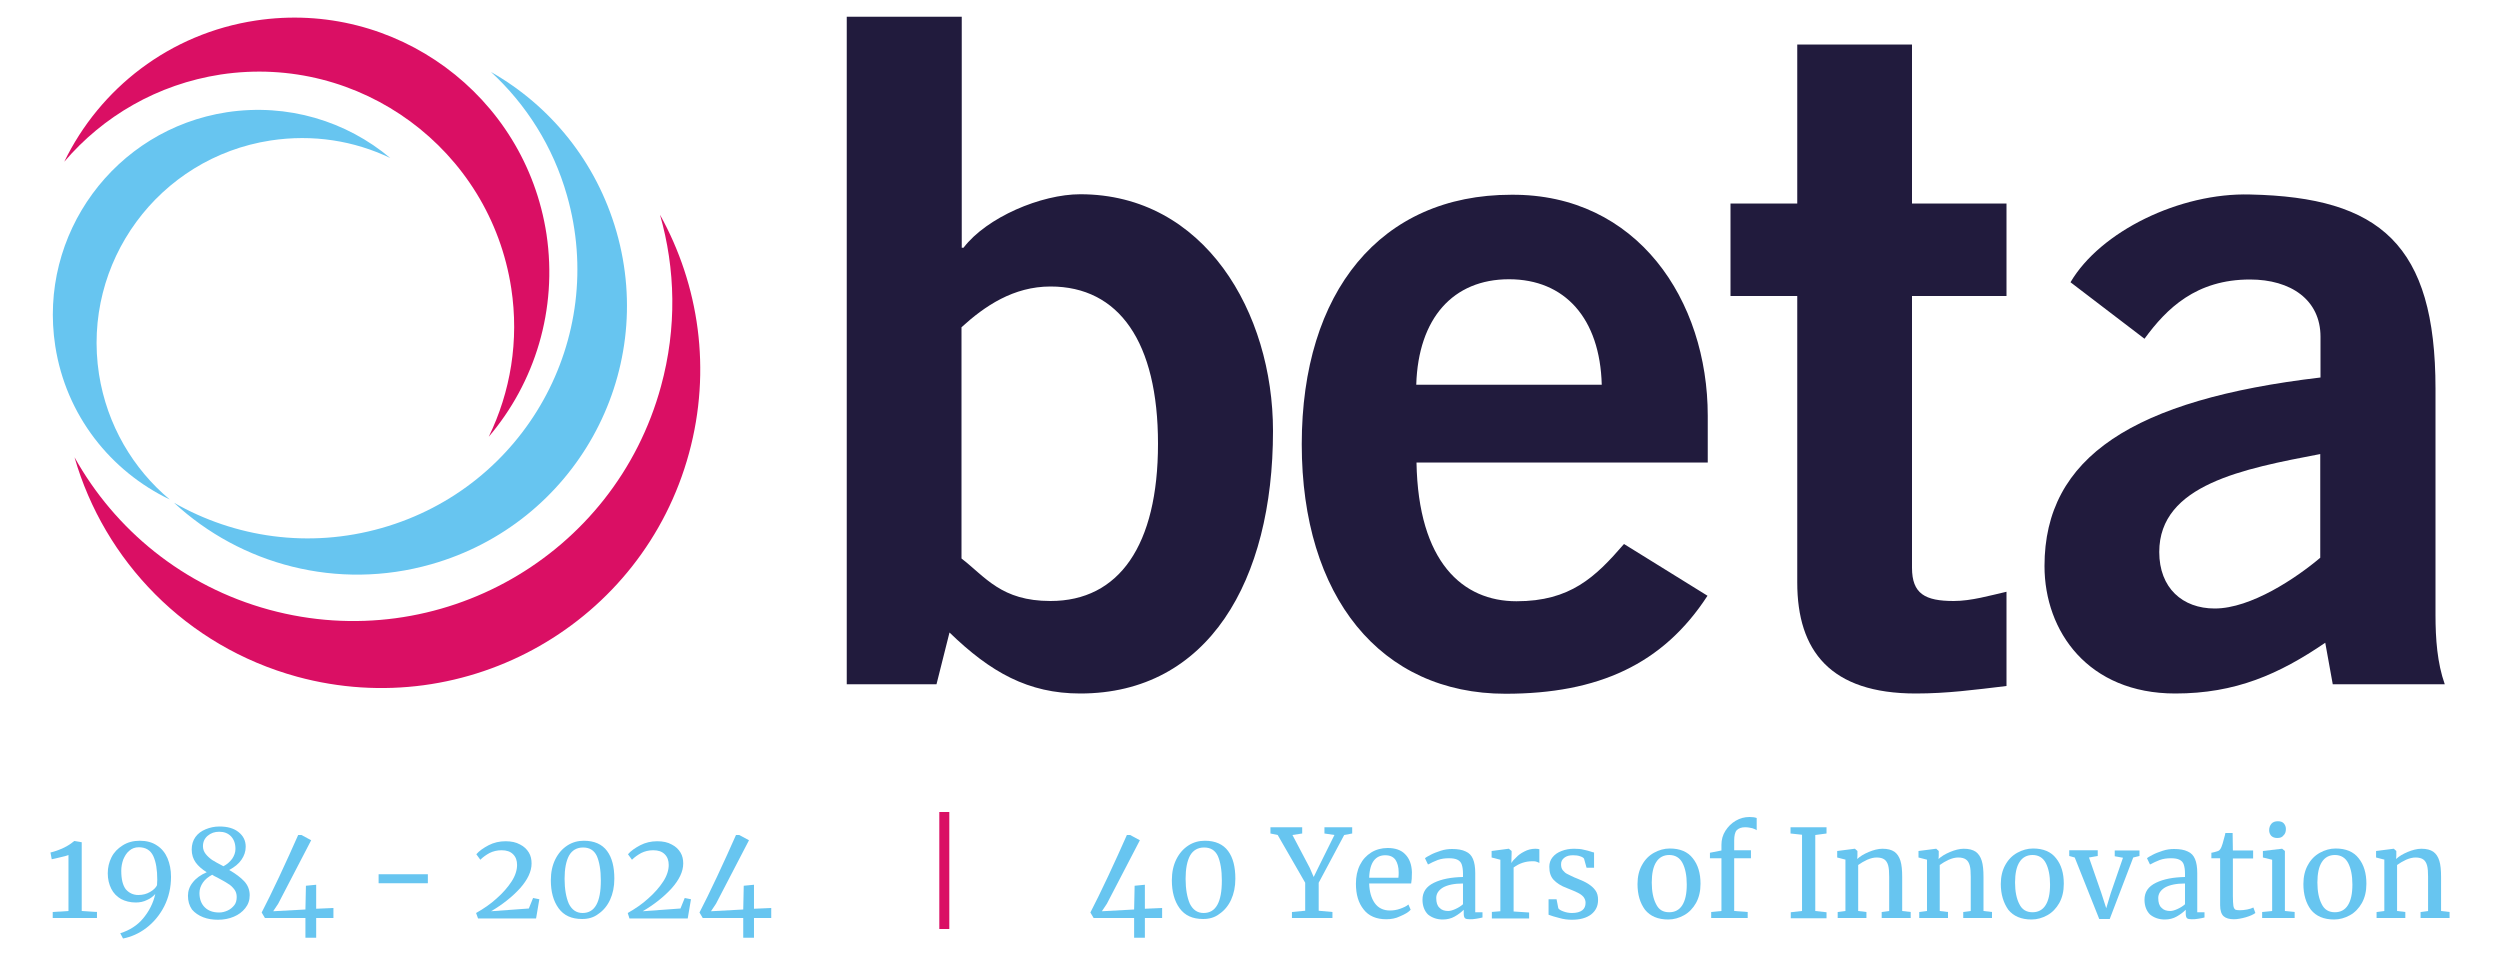
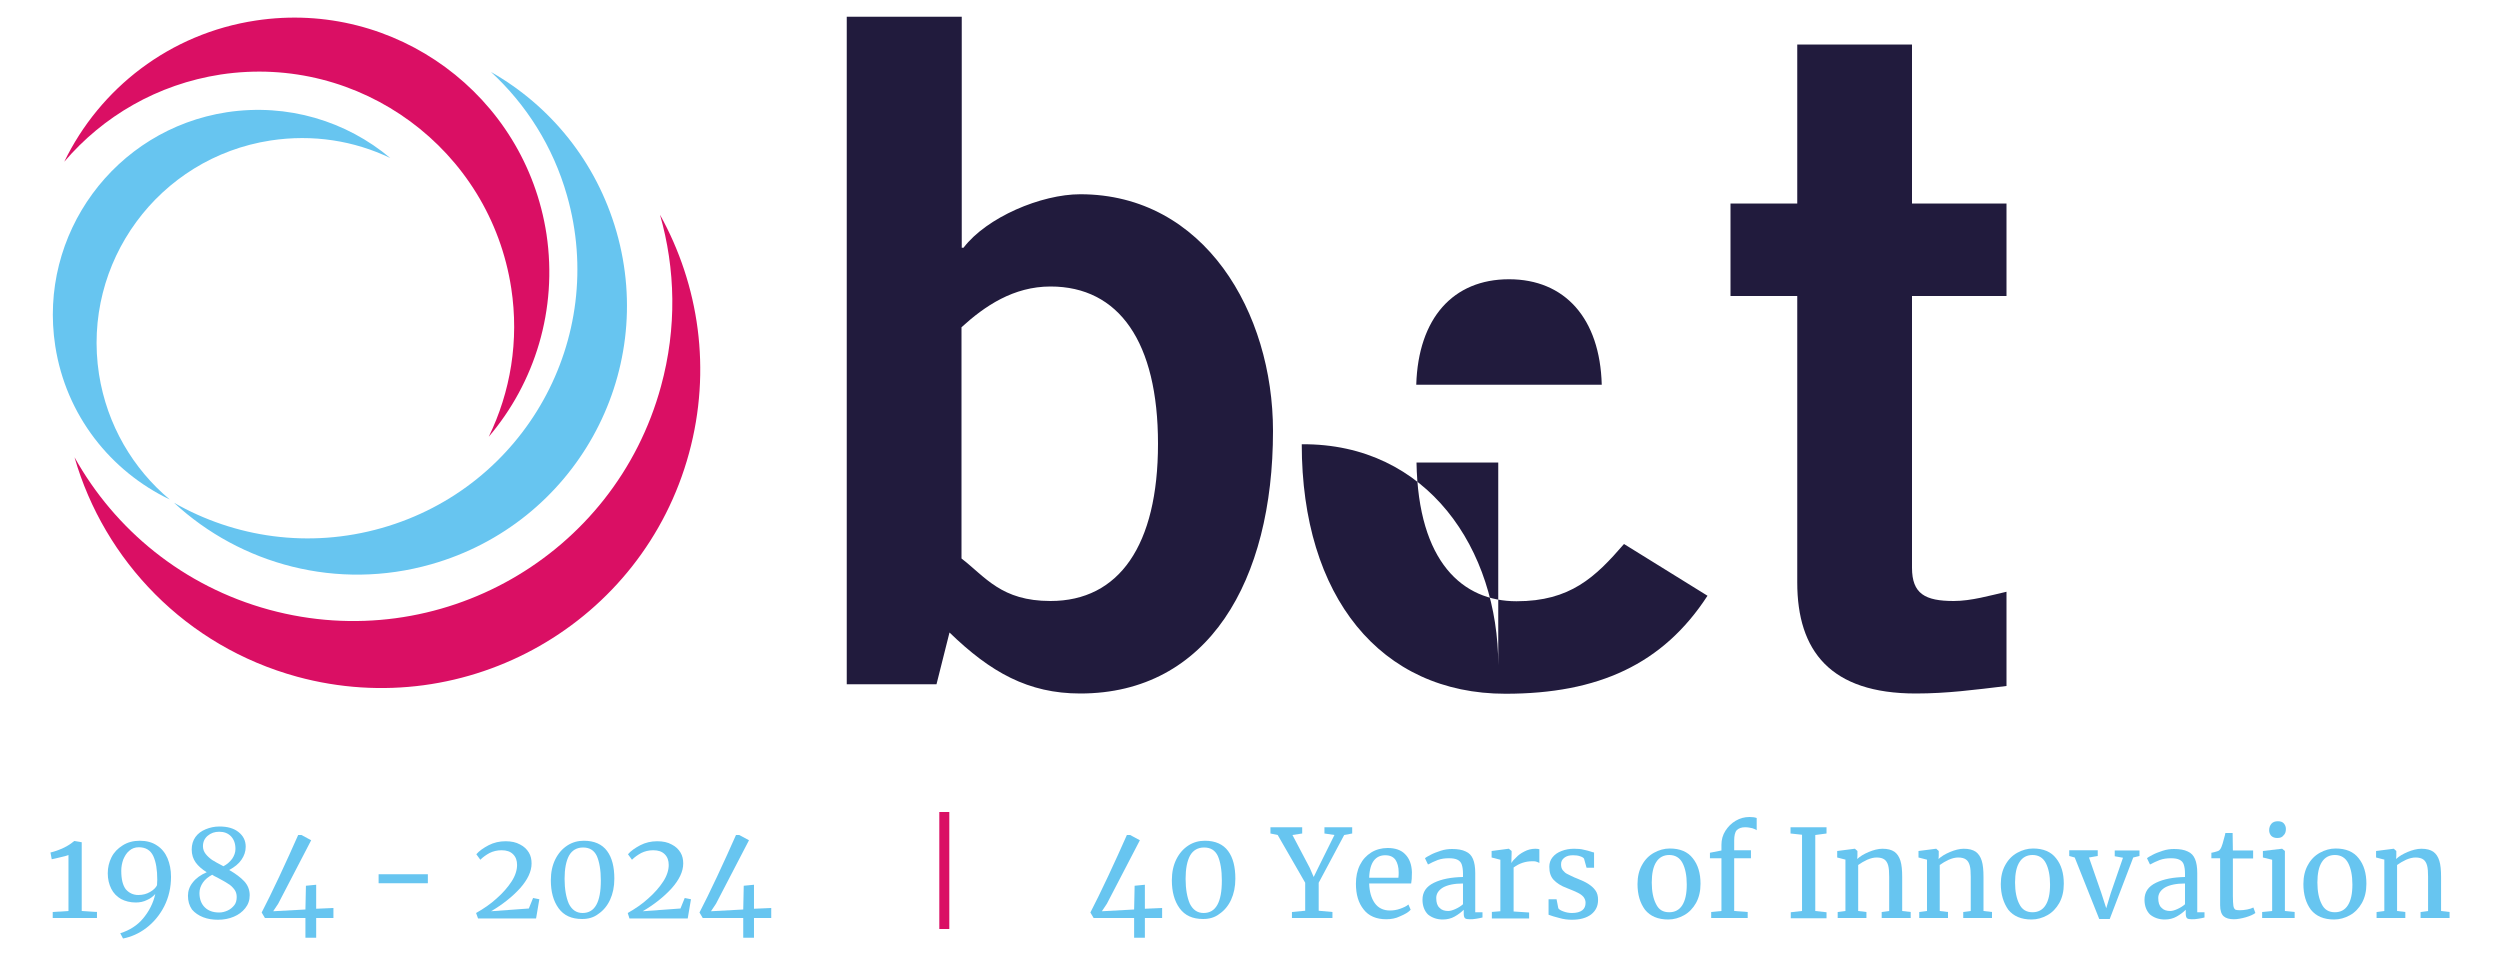
<svg xmlns="http://www.w3.org/2000/svg" version="1.1" id="Layer_1" x="0px" y="0px" viewBox="0 0 1000 386" style="enable-background:new 0 0 1000 386;" xml:space="preserve">
  <style type="text/css">
	.st0{fill:#67C5F0;}
	.st1{fill:#DA0F64;}
	.st2{fill:#211B3D;}
</style>
  <path class="st0" d="M196.4,28.8c14,12.9,24.8,29.7,30.4,49.4c16.3,57.2-16.8,116.7-74.1,133c-29.1,8.3-58.8,3.8-83.1-10.1  c26.7,24.7,65.3,35.3,102.9,24.6c57.3-16.3,90.5-75.8,74.1-133C238.5,64.5,220,42.2,196.4,28.8" />
  <path class="st1" d="M264,85.9c6.2,21.7,6.8,45.2,0.4,68.6c-18.5,67.9-88.7,107.9-156.7,89.4c-34.5-9.4-61.8-32.1-77.9-61  c11.9,41.3,44.5,75.6,89.1,87.8c68,18.5,138.2-21.5,156.7-89.4C284.7,147.9,279.6,114,264,85.9" />
  <g>
    <path class="st1" d="M88.3,29.8C144,21.4,196,59.7,204.5,115.3c3.2,21-0.3,41.5-9,59.4c18.4-21.6,27.6-50.8,23.1-81   C210.1,38,158.1-0.2,102.4,8.2c-34.6,5.2-62.5,27.2-76.7,56.5C41.1,46.6,62.9,33.7,88.3,29.8" />
  </g>
  <path class="st0" d="M39.6,149.7c-6.9-44.7,23.8-86.6,68.6-93.5c17-2.6,33.5,0.1,47.9,7c-17.5-14.7-41-22-65.4-18.3  c-44.8,6.9-75.5,48.8-68.6,93.5c4.3,27.8,22.2,50.1,45.8,61.4C53.3,187.6,42.8,170.1,39.6,149.7" />
  <g>
    <g>
      <path class="st2" d="M384.6,223.4c9.6,7.4,15.9,17,35.6,17c27.4,0,43-22.2,43-62.9c0-40.7-15.6-62.9-43-62.9    c-14.8,0-26.3,7.8-35.6,16.3V223.4z M338.7,6.7h46v92.4h0.7c9.3-12.2,31.1-21.4,46.7-21.4c49.7,0,77.1,47.3,77.1,94.7    c0,59.9-25.9,105-77.1,105c-20.8,0-35.9-8.5-52.3-24.4l-5.2,20.7h-35.9V6.7" />
    </g>
  </g>
  <g>
    <g>
-       <path class="st2" d="M640.7,153.9c-0.7-26.6-14.8-42.2-37.1-42.2s-36.3,15.5-37.1,42.2H640.7z M566.6,185    c0.7,39.9,18.5,55.5,40,55.5c21.5,0,31.5-9.6,43-22.9l33.4,20.7c-17.8,27.4-43.7,39.2-80.8,39.2c-50,0-81.5-38.8-81.5-99.8    s31.5-99.8,83.8-99.8c50.4-0.4,78.6,42.2,78.6,88.4V185H566.6" />
+       <path class="st2" d="M640.7,153.9c-0.7-26.6-14.8-42.2-37.1-42.2s-36.3,15.5-37.1,42.2H640.7z M566.6,185    c0.7,39.9,18.5,55.5,40,55.5c21.5,0,31.5-9.6,43-22.9l33.4,20.7c-17.8,27.4-43.7,39.2-80.8,39.2c-50,0-81.5-38.8-81.5-99.8    c50.4-0.4,78.6,42.2,78.6,88.4V185H566.6" />
    </g>
  </g>
  <g>
    <g>
      <path class="st2" d="M718.9,81.4V17.8h45.9v63.6h37.8v37h-37.8v108.7c0,10.4,5.2,13.3,16.7,13.3c7,0,14.5-2.2,21.1-3.7v37.7    c-12.6,1.5-23.7,3-36.3,3c-34.1,0-47.4-17-47.4-44.4V118.4h-26.7v-37H718.9" />
    </g>
  </g>
  <g>
    <g>
-       <path class="st2" d="M928.2,181.6c-30.8,5.9-64.5,12.2-64.5,39.2c0,14.4,9.3,22.6,22.2,22.6c14.5,0,32.6-12.2,42.2-20.3V181.6z     M933.1,273.7l-3-16.6c-18.5,12.6-35.9,20.3-60,20.3c-34.8,0-52.3-24.8-52.3-51c0-43.6,35.6-66.6,110.4-75.4v-16.3    c0-14.8-11.9-22.9-28.2-22.9c-21.5,0-33.3,11.5-42.2,23.7l-29.6-22.6c11.9-20.3,43.7-35.9,71.9-35.1c51.9,1.1,74.1,20,74.1,77.7    V246c0,9.6,0.7,19.2,3.7,27.7H933.1" />
-     </g>
+       </g>
  </g>
  <g>
    <g transform="translate(13.687, 275.398)">
      <g>
        <path class="st0" d="M13.7,66.6c-0.7,0.3-1.8,0.6-3.2,0.9C9,67.9,7.9,68.1,7,68.3l-0.5-2.7c1.7-0.4,3.4-1,5.1-1.8     c1.8-0.8,3.2-1.8,4.4-2.8h0l3,0.5V89l6.1,0.4v2.4H7.4v-2.4l6.3-0.4V66.6z" />
      </g>
    </g>
  </g>
  <g>
    <g transform="translate(29.805, 275.398)">
      <g>
        <path class="st0" d="M26.1,60.9c2.7,0,5,0.6,6.9,1.9c1.9,1.2,3.3,3,4.2,5.1c0.9,2.2,1.4,4.6,1.4,7.4c0,4.3-0.9,8.2-2.7,11.8     c-1.8,3.5-4.2,6.4-7.2,8.7c-2.9,2.2-6.1,3.6-9.3,4.2l-1.1-2.1c3.8-1.2,6.9-3.2,9.2-6s4-6,4.8-9.7c-0.8,0.9-1.9,1.8-3.3,2.4     c-1.4,0.7-2.9,1-4.5,1c-2.2,0-4.2-0.5-5.9-1.4c-1.7-1-3-2.3-3.9-4.1c-0.9-1.8-1.4-3.8-1.4-6.2c0-2.3,0.5-4.4,1.5-6.4     c1-2,2.5-3.5,4.4-4.7C21.2,61.5,23.5,60.9,26.1,60.9z M25.5,82.6c1.8,0,3.3-0.4,4.7-1.2c1.4-0.8,2.3-1.7,2.8-2.7l0.1-2.2     c0-4-0.5-7.1-1.6-9.5c-1.1-2.3-3-3.5-5.8-3.5c-1.5,0-2.8,0.5-3.8,1.4c-1.1,0.9-1.8,2.1-2.4,3.5c-0.5,1.4-0.8,2.9-0.8,4.5     c0,3.4,0.6,5.8,1.8,7.4C21.8,81.8,23.5,82.6,25.5,82.6z" />
      </g>
    </g>
  </g>
  <g>
    <g transform="translate(53.982, 275.398)">
      <g>
        <path class="st0" d="M21.2,82.9c0-1.9,0.6-3.7,1.9-5.3c1.3-1.7,3.1-3,5.6-4.1c-1.9-1.2-3.4-2.5-4.4-3.9c-1-1.4-1.6-3.1-1.6-5.2     c0-1.9,0.5-3.6,1.5-5c1-1.4,2.4-2.4,4.1-3.1c1.7-0.7,3.5-1.1,5.5-1.1c3.2,0,5.7,0.7,7.6,2.2c1.9,1.5,2.9,3.4,2.9,5.9     c0,1.9-0.6,3.6-1.7,5.2c-1.1,1.6-2.7,2.9-4.9,4.1c2.6,1.5,4.6,3,6,4.5c1.4,1.5,2.2,3.4,2.2,5.6c0,2-0.6,3.7-1.8,5.2     c-1.2,1.5-2.7,2.6-4.6,3.4c-1.9,0.8-4,1.2-6.3,1.2c-2.1,0-4.1-0.3-5.9-1c-1.8-0.7-3.3-1.7-4.5-3.1C21.7,86.8,21.2,85,21.2,82.9z      M27.2,63.1c0,1.2,0.4,2.2,1.1,3.1c0.7,0.9,1.6,1.7,2.6,2.4c1,0.6,2.5,1.5,4.5,2.5c1.5-0.8,2.6-1.8,3.5-3     c0.8-1.2,1.3-2.5,1.3-3.9c0-2.2-0.6-3.8-1.8-5.1c-1.2-1.2-2.7-1.8-4.7-1.8c-1.8,0-3.3,0.5-4.6,1.6S27.2,61.4,27.2,63.1z      M40.7,83.4c0-1.2-0.3-2.2-1-3.1c-0.7-0.9-1.5-1.7-2.6-2.3c-1-0.7-2.4-1.4-4.2-2.4c-0.9-0.4-1.6-0.8-2-1.1     c-1.5,0.8-2.8,1.8-3.7,3.1c-0.9,1.3-1.4,2.7-1.4,4.2c0,2.4,0.7,4.3,2.1,5.7c1.4,1.4,3.3,2.1,5.8,2.1c1.2,0,2.3-0.3,3.4-0.8     c1.1-0.5,2-1.3,2.7-2.2C40.4,85.8,40.7,84.7,40.7,83.4z" />
      </g>
    </g>
  </g>
  <g>
    <g transform="translate(77.17, 275.398)">
      <g>
        <path class="st0" d="M45,91.8H28.8l-1.3-2.2c1.9-3.7,4.3-8.5,7.1-14.5c2.8-6,5.3-11.5,7.5-16.5h1.3l3.9,2.1L34.1,86.1l-2,3     L45,88.4l0.2-9.5l4.1-0.4v9.6l6.9-0.3v4h-6.9v7.9H45V91.8z" />
      </g>
    </g>
  </g>
  <g>
    <g transform="translate(100.761, 275.398)">
	</g>
  </g>
  <g>
    <g transform="translate(109.443, 275.398)">
      <g>
        <path class="st0" d="M61.7,77.9H42v-3.6h19.7V77.9z" />
      </g>
    </g>
  </g>
  <g>
    <g transform="translate(132.447, 275.398)">
	</g>
  </g>
  <g>
    <g transform="translate(141.129, 275.398)">
      <g>
        <path class="st0" d="M49.3,89.8c3-1.7,5.8-3.6,8.2-5.8c2.5-2.2,4.5-4.5,6-6.8c1.5-2.3,2.2-4.6,2.2-6.6c0-1.8-0.5-3.2-1.6-4.3     c-1.1-1.1-2.6-1.6-4.6-1.6c-1.8,0-3.4,0.4-4.8,1.1c-1.3,0.7-2.6,1.6-3.7,2.7l-1.6-2.2c1.1-1.3,2.8-2.5,4.9-3.6     c2.1-1.1,4.4-1.6,6.8-1.6c2.3,0,4.2,0.4,5.8,1.3c1.6,0.8,2.7,1.9,3.5,3.2s1.1,2.8,1.1,4.4c0,3.2-1.6,6.5-4.6,9.9     c-3.1,3.4-7,6.5-11.6,9.2l15.1-1.1l1.7-4.2l2.5,0.5l-1.3,7.7H50.1L49.3,89.8z" />
      </g>
    </g>
  </g>
  <g>
    <g transform="translate(163.035, 275.398)">
      <g>
        <path class="st0" d="M69.8,92.2c-4.2,0-7.3-1.4-9.4-4.3c-2.1-2.9-3.1-6.6-3.1-11.2c0-3.2,0.6-6,1.8-8.4c1.2-2.4,2.8-4.2,4.8-5.5     c2-1.3,4.2-1.9,6.6-1.9c4.2,0,7.3,1.4,9.3,4.1c2,2.7,2.9,6.4,2.9,11.1c0,3.2-0.6,6-1.7,8.4c-1.1,2.4-2.7,4.3-4.6,5.6     C74.5,91.6,72.3,92.2,69.8,92.2z M70,89.8c4.9,0,7.3-4.3,7.3-13c0-4.2-0.6-7.5-1.6-9.8c-1.1-2.3-2.9-3.4-5.5-3.4     c-2.5,0-4.4,1.1-5.6,3.2c-1.2,2.2-1.8,5.3-1.8,9.3c0,4.1,0.6,7.5,1.7,10C65.7,88.5,67.5,89.8,70,89.8z" />
      </g>
    </g>
  </g>
  <g>
    <g transform="translate(186.589, 275.398)">
      <g>
        <path class="st0" d="M64.5,89.8c3-1.7,5.8-3.6,8.2-5.8c2.5-2.2,4.5-4.5,6-6.8c1.5-2.3,2.2-4.6,2.2-6.6c0-1.8-0.5-3.2-1.6-4.3     c-1.1-1.1-2.6-1.6-4.6-1.6c-1.8,0-3.4,0.4-4.8,1.1c-1.3,0.7-2.6,1.6-3.7,2.7l-1.6-2.2c1.1-1.3,2.8-2.5,4.9-3.6     c2.1-1.1,4.4-1.6,6.8-1.6c2.3,0,4.2,0.4,5.8,1.3c1.6,0.8,2.7,1.9,3.5,3.2s1.1,2.8,1.1,4.4c0,3.2-1.6,6.5-4.6,9.9     c-3.1,3.4-7,6.5-11.6,9.2l15.1-1.1l1.7-4.2l2.5,0.5l-1.3,7.7H65.2L64.5,89.8z" />
      </g>
    </g>
  </g>
  <g>
    <g transform="translate(208.495, 275.398)">
      <g>
        <path class="st0" d="M88.8,91.8H72.6l-1.3-2.2c1.9-3.7,4.3-8.5,7.1-14.5c2.8-6,5.3-11.5,7.5-16.5h1.3l3.9,2.1L77.9,86.1l-2,3     l12.9-0.7l0.2-9.5l4.1-0.4v9.6l6.9-0.3v4h-6.9v7.9h-4.3V91.8z" />
      </g>
    </g>
  </g>
  <g>
    <g transform="translate(232.095, 275.398)">
	</g>
  </g>
  <g>
    <g transform="translate(240.777, 275.398)">
	</g>
  </g>
  <g>
    <g transform="translate(249.459, 275.398)">
	</g>
  </g>
  <g>
    <g transform="translate(258.141, 275.398)">
	</g>
  </g>
  <g>
    <g transform="translate(266.822, 275.398)">
	</g>
  </g>
  <g>
    <g transform="translate(275.524, 275.398)">
      <g>
        <path class="st1" d="M104.2,96.2h-4V49.4h4V96.2z" />
      </g>
    </g>
  </g>
  <g>
    <g transform="translate(291.002, 275.398)">
	</g>
  </g>
  <g>
    <g transform="translate(299.684, 275.398)">
	</g>
  </g>
  <g>
    <g transform="translate(308.366, 275.398)">
	</g>
  </g>
  <g>
    <g transform="translate(317.047, 275.398)">
	</g>
  </g>
  <g>
    <g transform="translate(325.75, 275.398)">
      <g>
        <path class="st0" d="M127.9,91.8h-16.2l-1.3-2.2c1.9-3.7,4.3-8.5,7.1-14.5c2.8-6,5.3-11.5,7.5-16.5h1.3l3.9,2.1L117,86.1l-2,3     l12.9-0.7l0.2-9.5l4.1-0.4v9.6l6.9-0.3v4h-6.9v7.9h-4.3V91.8z" />
      </g>
    </g>
  </g>
  <g>
    <g transform="translate(349.341, 275.398)">
      <g>
        <path class="st0" d="M131.9,92.2c-4.2,0-7.3-1.4-9.4-4.3c-2.1-2.9-3.1-6.6-3.1-11.2c0-3.2,0.6-6,1.8-8.4c1.2-2.4,2.8-4.2,4.8-5.5     c2-1.3,4.2-1.9,6.6-1.9c4.2,0,7.3,1.4,9.3,4.1c2,2.7,2.9,6.4,2.9,11.1c0,3.2-0.6,6-1.7,8.4c-1.1,2.4-2.7,4.3-4.6,5.6     C136.6,91.6,134.4,92.2,131.9,92.2z M132.1,89.8c4.9,0,7.3-4.3,7.3-13c0-4.2-0.6-7.5-1.6-9.8c-1.1-2.3-2.9-3.4-5.5-3.4     c-2.5,0-4.4,1.1-5.6,3.2c-1.2,2.2-1.8,5.3-1.8,9.3c0,4.1,0.6,7.5,1.7,10C127.8,88.5,129.6,89.8,132.1,89.8z" />
      </g>
    </g>
  </g>
  <g>
    <g transform="translate(372.895, 275.398)">
	</g>
  </g>
  <g>
    <g transform="translate(381.577, 275.398)">
      <g>
        <path class="st0" d="M140.5,77.7l-11-19.1l-2.9-0.6v-2.5h12.7V58l-3.9,0.6l6.9,13.1l1.6,3.7l1.8-3.7l6.5-13.1l-4-0.6v-2.5h11.1     V58l-3.2,0.6l-10.2,19.1v11.2l5.5,0.5v2.4h-16.2v-2.4l5.3-0.5V77.7z" />
      </g>
    </g>
  </g>
  <g>
    <g transform="translate(405.168, 275.398)">
      <g>
        <path class="st0" d="M149.3,92.3c-3.9,0-7-1.3-9-3.9c-2.1-2.6-3.1-6-3.1-10.3c0-2.8,0.5-5.3,1.6-7.5c1.1-2.2,2.6-3.8,4.5-5     c1.9-1.2,4.2-1.8,6.6-1.8c3,0,5.4,0.8,7,2.5c1.7,1.7,2.6,4.1,2.7,7.2c0,2-0.1,3.5-0.3,4.5h-16.8c0.1,3.2,0.8,5.8,2.2,7.8     c1.4,2,3.5,3,6.1,3c1.3,0,2.7-0.2,4.1-0.7c1.4-0.5,2.5-1,3.3-1.7l0.9,2.1c-0.9,1-2.3,1.8-4.2,2.6C153.1,92,151.2,92.3,149.3,92.3     z M154.2,75.6c0.1-0.7,0.1-1.4,0.1-2.1c0-2.1-0.5-3.8-1.3-5c-0.9-1.2-2.2-1.8-4.1-1.8c-1.9,0-3.4,0.7-4.5,2.1     c-1.1,1.4-1.8,3.7-1.9,6.9H154.2z" />
      </g>
    </g>
  </g>
  <g>
    <g transform="translate(425.096, 275.398)">
      <g>
        <path class="st0" d="M143.9,84.5c0-3.1,1.5-5.3,4.6-6.8c3.1-1.5,6.9-2.2,11.6-2.3V74c0-1.5-0.2-2.7-0.5-3.6     c-0.3-0.9-0.9-1.5-1.7-1.9c-0.8-0.4-1.9-0.6-3.4-0.6c-1.7,0-3.1,0.2-4.5,0.7c-1.3,0.5-2.6,1.1-3.9,1.8l-1.2-2.5     c0.4-0.4,1.2-0.8,2.3-1.4c1.1-0.6,2.5-1.1,4-1.6s3-0.7,4.5-0.7c2.3,0,4.1,0.3,5.5,1c1.4,0.6,2.3,1.6,2.9,3     c0.6,1.4,0.9,3.3,0.9,5.6v15.7h2.9v2.1c-0.6,0.2-1.5,0.3-2.5,0.5c-1,0.2-1.9,0.2-2.6,0.2c-0.9,0-1.5-0.1-1.9-0.4     c-0.3-0.3-0.5-0.9-0.5-1.8v-1.6c-1,1-2.2,1.9-3.6,2.7c-1.4,0.8-3,1.2-4.8,1.2c-2.3,0-4.3-0.7-5.9-2C144.7,89,143.9,87,143.9,84.5     z M154.2,89c0.8,0,1.8-0.3,2.9-0.8c1.1-0.5,2.1-1.1,3-1.9V78c-3.6,0-6.2,0.6-8,1.6c-1.8,1.1-2.7,2.5-2.7,4.2     c0,1.8,0.4,3.1,1.3,3.9C151.5,88.6,152.7,89,154.2,89z" />
      </g>
    </g>
  </g>
  <g>
    <g transform="translate(445.646, 275.398)">
      <g>
        <path class="st0" d="M150.8,89.4l3.7-0.3V68.5l-3.5-0.9v-2.6l6.8-0.9h0.1l1.1,0.9v0.9l-0.1,3.8h0.1c0.3-0.6,0.9-1.3,1.8-2.1     c0.8-0.9,1.9-1.7,3.3-2.4c1.3-0.7,2.8-1.1,4.4-1.1c0.7,0,1.2,0.1,1.6,0.2v5.5c-0.2-0.2-0.6-0.3-1.1-0.5c-0.5-0.2-1.1-0.2-1.7-0.2     c-2.7,0-5.2,0.8-7.5,2.5v17.6l6.2,0.4v2.4h-14.9V89.4z" />
      </g>
    </g>
  </g>
  <g>
    <g transform="translate(462.423, 275.398)">
      <g>
        <path class="st0" d="M160.9,87.9c0.3,0.5,1,0.9,2.1,1.3c1.1,0.4,2.2,0.6,3.4,0.6c1.8,0,3.2-0.4,4.1-1.1c0.9-0.7,1.3-1.7,1.3-3     c0-0.9-0.3-1.6-0.8-2.3c-0.6-0.7-1.3-1.2-2.3-1.7c-1-0.5-2.4-1.1-4.2-1.8c-2.5-0.9-4.3-2.1-5.5-3.4c-1.2-1.3-1.7-3-1.7-5.2     c0-1.4,0.4-2.7,1.3-3.8c0.9-1.1,2-1.9,3.6-2.5c1.5-0.6,3.2-0.9,5-0.9c1.5,0,2.8,0.1,3.9,0.4c1.1,0.2,2,0.5,2.7,0.7     c0.7,0.2,1.1,0.4,1.4,0.4v6.1h-3l-1-3.6c-0.2-0.4-0.7-0.7-1.6-1c-0.8-0.3-1.8-0.4-2.8-0.4c-1.5,0-2.6,0.3-3.5,1     c-0.9,0.7-1.3,1.5-1.3,2.6c0,1,0.2,1.8,0.7,2.4c0.5,0.6,1.1,1.2,1.8,1.5c0.7,0.4,1.7,0.8,2.9,1.4l1,0.4c1.8,0.7,3.3,1.4,4.4,2.1     c1.1,0.7,2.1,1.5,2.9,2.6c0.8,1.1,1.1,2.3,1.1,3.9c0,2.4-0.9,4.3-2.8,5.8c-1.9,1.4-4.4,2.1-7.7,2.1c-1.6,0-3.3-0.2-5-0.7     c-1.7-0.4-3.2-0.9-4.3-1.3v-6.2h3.2L160.9,87.9z" />
      </g>
    </g>
  </g>
  <g>
    <g transform="translate(480.922, 275.398)">
	</g>
  </g>
  <g>
    <g transform="translate(489.604, 275.398)">
      <g>
        <path class="st0" d="M165.4,78.2c0-2.9,0.6-5.5,1.8-7.6c1.2-2.2,2.8-3.8,4.8-4.9c2-1.1,4.1-1.7,6.3-1.7c4.1,0,7.2,1.3,9.2,3.9     c2.1,2.6,3.1,6,3.1,10.2c0,3-0.6,5.5-1.8,7.7c-1.2,2.1-2.8,3.8-4.8,4.9c-2,1.1-4.1,1.7-6.3,1.7c-4.1,0-7.2-1.3-9.3-3.9     C166.4,85.8,165.4,82.4,165.4,78.2z M178.1,89.5c2.2,0,4-0.9,5.2-2.8c1.2-1.9,1.8-4.6,1.8-8.3c0-3.6-0.6-6.5-1.7-8.6     c-1.1-2.1-2.9-3.2-5.3-3.2c-2.2,0-4,0.9-5.2,2.8c-1.2,1.8-1.8,4.6-1.8,8.2c0,3.6,0.6,6.5,1.7,8.6     C173.9,88.5,175.6,89.5,178.1,89.5z" />
      </g>
    </g>
  </g>
  <g>
    <g transform="translate(511.876, 275.398)">
      <g>
        <path class="st0" d="M176.7,67.9h-4.6v-2.2l4.6-0.9v-2.3c0-2,0.5-3.9,1.6-5.6c1.1-1.7,2.4-3,4.1-4c1.7-1,3.5-1.5,5.5-1.5     c1.1,0,2.1,0.1,2.9,0.4v4.9c-0.3-0.3-0.9-0.5-1.7-0.8c-0.9-0.2-1.8-0.4-2.9-0.4c-1.5,0-2.6,0.4-3.4,1.2c-0.7,0.8-1,2.2-1,4.1v3.9     h6.7v3.2h-6.7V89l5.4,0.4v2.4h-14.6v-2.4l4.1-0.4V67.9z" />
      </g>
    </g>
  </g>
  <g>
    <g transform="translate(526.529, 275.398)">
	</g>
  </g>
  <g>
    <g transform="translate(535.211, 275.398)">
      <g>
        <path class="st0" d="M185.6,58.5L181,58v-2.5h14.4V58l-4.5,0.6v30.4l4.5,0.5v2.4h-14.3v-2.4l4.5-0.5V58.5z" />
      </g>
    </g>
  </g>
  <g>
    <g transform="translate(549.974, 275.398)">
      <g>
        <path class="st0" d="M188.4,68.5l-3.5-0.9v-2.6l7-0.9h0.1l1,0.9v2l-0.1,1.2c1.2-1.1,2.7-2,4.6-2.8c1.9-0.8,3.8-1.3,5.5-1.3     c2.1,0,3.6,0.4,4.8,1.2c1.1,0.8,1.9,2,2.4,3.6c0.5,1.6,0.7,3.8,0.7,6.5V89l3.4,0.4v2.4h-11.6v-2.4l3-0.4V75.3     c0-1.9-0.1-3.4-0.4-4.5c-0.3-1.1-0.8-1.9-1.5-2.4c-0.7-0.5-1.7-0.8-3.1-0.8c-1.2,0-2.4,0.3-3.8,0.9c-1.3,0.6-2.5,1.3-3.6,2.1V89     l3.3,0.4v2.4h-11.5v-2.4l3.1-0.4V68.5z" />
      </g>
    </g>
  </g>
  <g>
    <g transform="translate(574.297, 275.398)">
      <g>
        <path class="st0" d="M196.6,68.5l-3.5-0.9v-2.6l7-0.9h0.1l1,0.9v2l-0.1,1.2c1.2-1.1,2.7-2,4.6-2.8c1.9-0.8,3.8-1.3,5.5-1.3     c2.1,0,3.6,0.4,4.8,1.2c1.1,0.8,1.9,2,2.4,3.6c0.5,1.6,0.7,3.8,0.7,6.5V89l3.4,0.4v2.4H211v-2.4l3-0.4V75.3     c0-1.9-0.1-3.4-0.4-4.5c-0.3-1.1-0.8-1.9-1.5-2.4c-0.7-0.5-1.7-0.8-3.1-0.8c-1.2,0-2.4,0.3-3.8,0.9c-1.3,0.6-2.5,1.3-3.6,2.1V89     l3.3,0.4v2.4h-11.5v-2.4l3.1-0.4V68.5z" />
      </g>
    </g>
  </g>
  <g>
    <g transform="translate(598.621, 275.398)">
      <g>
        <path class="st0" d="M201.7,78.2c0-2.9,0.6-5.5,1.8-7.6c1.2-2.2,2.8-3.8,4.8-4.9c2-1.1,4.1-1.7,6.3-1.7c4.1,0,7.2,1.3,9.2,3.9     c2.1,2.6,3.1,6,3.1,10.2c0,3-0.6,5.5-1.8,7.7c-1.2,2.1-2.8,3.8-4.8,4.9c-2,1.1-4.1,1.7-6.3,1.7c-4.1,0-7.2-1.3-9.3-3.9     C202.8,85.8,201.7,82.4,201.7,78.2z M214.4,89.5c2.2,0,4-0.9,5.2-2.8c1.2-1.9,1.8-4.6,1.8-8.3c0-3.6-0.6-6.5-1.7-8.6     c-1.1-2.1-2.9-3.2-5.3-3.2c-2.2,0-4,0.9-5.2,2.8c-1.2,1.8-1.8,4.6-1.8,8.2c0,3.6,0.6,6.5,1.7,8.6C210.2,88.5,212,89.5,214.4,89.5     z" />
      </g>
    </g>
  </g>
  <g>
    <g transform="translate(620.893, 275.398)">
      <g>
        <path class="st0" d="M206.9,64.7h11.3V67l-3.5,0.6l4.9,14.1l2,6.2l1.8-6l4.9-14.2l-3.3-0.6v-2.3h9.9V67l-2.5,0.6l-9.4,24.6h-4.2     l-9.8-24.6l-2.2-0.6V64.7z" />
      </g>
    </g>
  </g>
  <g>
    <g transform="translate(641.7, 275.398)">
      <g>
        <path class="st0" d="M216.1,84.5c0-3.1,1.5-5.3,4.6-6.8c3.1-1.5,6.9-2.2,11.6-2.3V74c0-1.5-0.2-2.7-0.5-3.6     c-0.3-0.9-0.9-1.5-1.7-1.9c-0.8-0.4-1.9-0.6-3.4-0.6c-1.7,0-3.1,0.2-4.5,0.7c-1.3,0.5-2.6,1.1-3.9,1.8l-1.2-2.5     c0.4-0.4,1.2-0.8,2.3-1.4c1.1-0.6,2.5-1.1,4-1.6s3-0.7,4.5-0.7c2.3,0,4.1,0.3,5.5,1c1.4,0.6,2.3,1.6,2.9,3     c0.6,1.4,0.9,3.3,0.9,5.6v15.7h2.9v2.1c-0.6,0.2-1.5,0.3-2.5,0.5c-1,0.2-1.9,0.2-2.6,0.2c-0.9,0-1.5-0.1-1.9-0.4     c-0.3-0.3-0.5-0.9-0.5-1.8v-1.6c-1,1-2.2,1.9-3.6,2.7c-1.4,0.8-3,1.2-4.8,1.2c-2.3,0-4.3-0.7-5.9-2C216.9,89,216.1,87,216.1,84.5     z M226.4,89c0.8,0,1.8-0.3,2.9-0.8c1.1-0.5,2.1-1.1,3-1.9V78c-3.6,0-6.2,0.6-8,1.6c-1.8,1.1-2.7,2.5-2.7,4.2     c0,1.8,0.4,3.1,1.3,3.9C223.7,88.6,224.9,89,226.4,89z" />
      </g>
    </g>
  </g>
  <g>
    <g transform="translate(662.25, 275.398)">
      <g>
        <path class="st0" d="M231.3,92.3c-1.8,0-3.2-0.4-4.1-1.2c-0.9-0.8-1.4-2.3-1.4-4.4V67.9h-3.5v-2.2c0.2,0,0.6-0.1,1.4-0.3     c0.8-0.2,1.3-0.4,1.5-0.5c0.5-0.3,0.9-0.9,1.2-1.7c0.2-0.6,0.6-1.6,0.9-3c0.4-1.4,0.6-2.2,0.6-2.4h2.9l0.1,7h8.1v3.2h-8.1v15     c0,1.9,0.1,3.2,0.2,3.9c0.1,0.8,0.4,1.2,0.7,1.5c0.4,0.2,1,0.3,1.9,0.3c0.9,0,1.8-0.1,2.9-0.3c1.1-0.2,1.9-0.5,2.5-0.8l0.8,2.2     c-0.8,0.6-2.1,1.2-3.8,1.7C234.3,92,232.7,92.3,231.3,92.3z" />
      </g>
    </g>
  </g>
  <g>
    <g transform="translate(677.159, 275.398)">
      <g>
        <path class="st0" d="M233.7,59.8c-1,0-1.8-0.3-2.4-0.9c-0.5-0.6-0.8-1.3-0.8-2.2c0-1,0.3-1.9,0.9-2.6c0.6-0.7,1.5-1,2.6-1     c1.1,0,1.9,0.3,2.4,0.9c0.5,0.6,0.8,1.3,0.8,2.2c0,1.1-0.3,2-1,2.6C235.7,59.5,234.9,59.8,233.7,59.8L233.7,59.8z M231.7,68.5     l-3.7-0.9V65l7.6-0.9h0.1l1.1,0.9V89l3.9,0.4v2.4h-13v-2.4l4-0.4V68.5z" />
      </g>
    </g>
  </g>
  <g>
    <g transform="translate(689.358, 275.398)">
      <g>
        <path class="st0" d="M232,78.2c0-2.9,0.6-5.5,1.8-7.6c1.2-2.2,2.8-3.8,4.8-4.9c2-1.1,4.1-1.7,6.3-1.7c4.1,0,7.2,1.3,9.2,3.9     c2.1,2.6,3.1,6,3.1,10.2c0,3-0.6,5.5-1.8,7.7c-1.2,2.1-2.8,3.8-4.8,4.9c-2,1.1-4.1,1.7-6.3,1.7c-4.1,0-7.2-1.3-9.3-3.9     C233,85.8,232,82.4,232,78.2z M244.6,89.5c2.2,0,4-0.9,5.2-2.8c1.2-1.9,1.8-4.6,1.8-8.3c0-3.6-0.6-6.5-1.7-8.6     c-1.1-2.1-2.9-3.2-5.3-3.2c-2.2,0-4,0.9-5.2,2.8c-1.2,1.8-1.8,4.6-1.8,8.2c0,3.6,0.6,6.5,1.7,8.6     C240.4,88.5,242.2,89.5,244.6,89.5z" />
      </g>
    </g>
  </g>
  <g>
    <g transform="translate(711.63, 275.398)">
      <g>
        <path class="st0" d="M242.3,68.5l-3.5-0.9v-2.6l7-0.9h0.1l1,0.9v2l-0.1,1.2c1.2-1.1,2.7-2,4.6-2.8c1.9-0.8,3.8-1.3,5.5-1.3     c2.1,0,3.6,0.4,4.8,1.2c1.1,0.8,1.9,2,2.4,3.6c0.5,1.6,0.7,3.8,0.7,6.5V89l3.4,0.4v2.4h-11.6v-2.4l3-0.4V75.3     c0-1.9-0.1-3.4-0.4-4.5c-0.3-1.1-0.8-1.9-1.5-2.4c-0.7-0.5-1.7-0.8-3.1-0.8c-1.2,0-2.4,0.3-3.8,0.9c-1.3,0.6-2.5,1.3-3.6,2.1V89     l3.3,0.4v2.4h-11.5v-2.4l3.1-0.4V68.5z" />
      </g>
    </g>
  </g>
</svg>